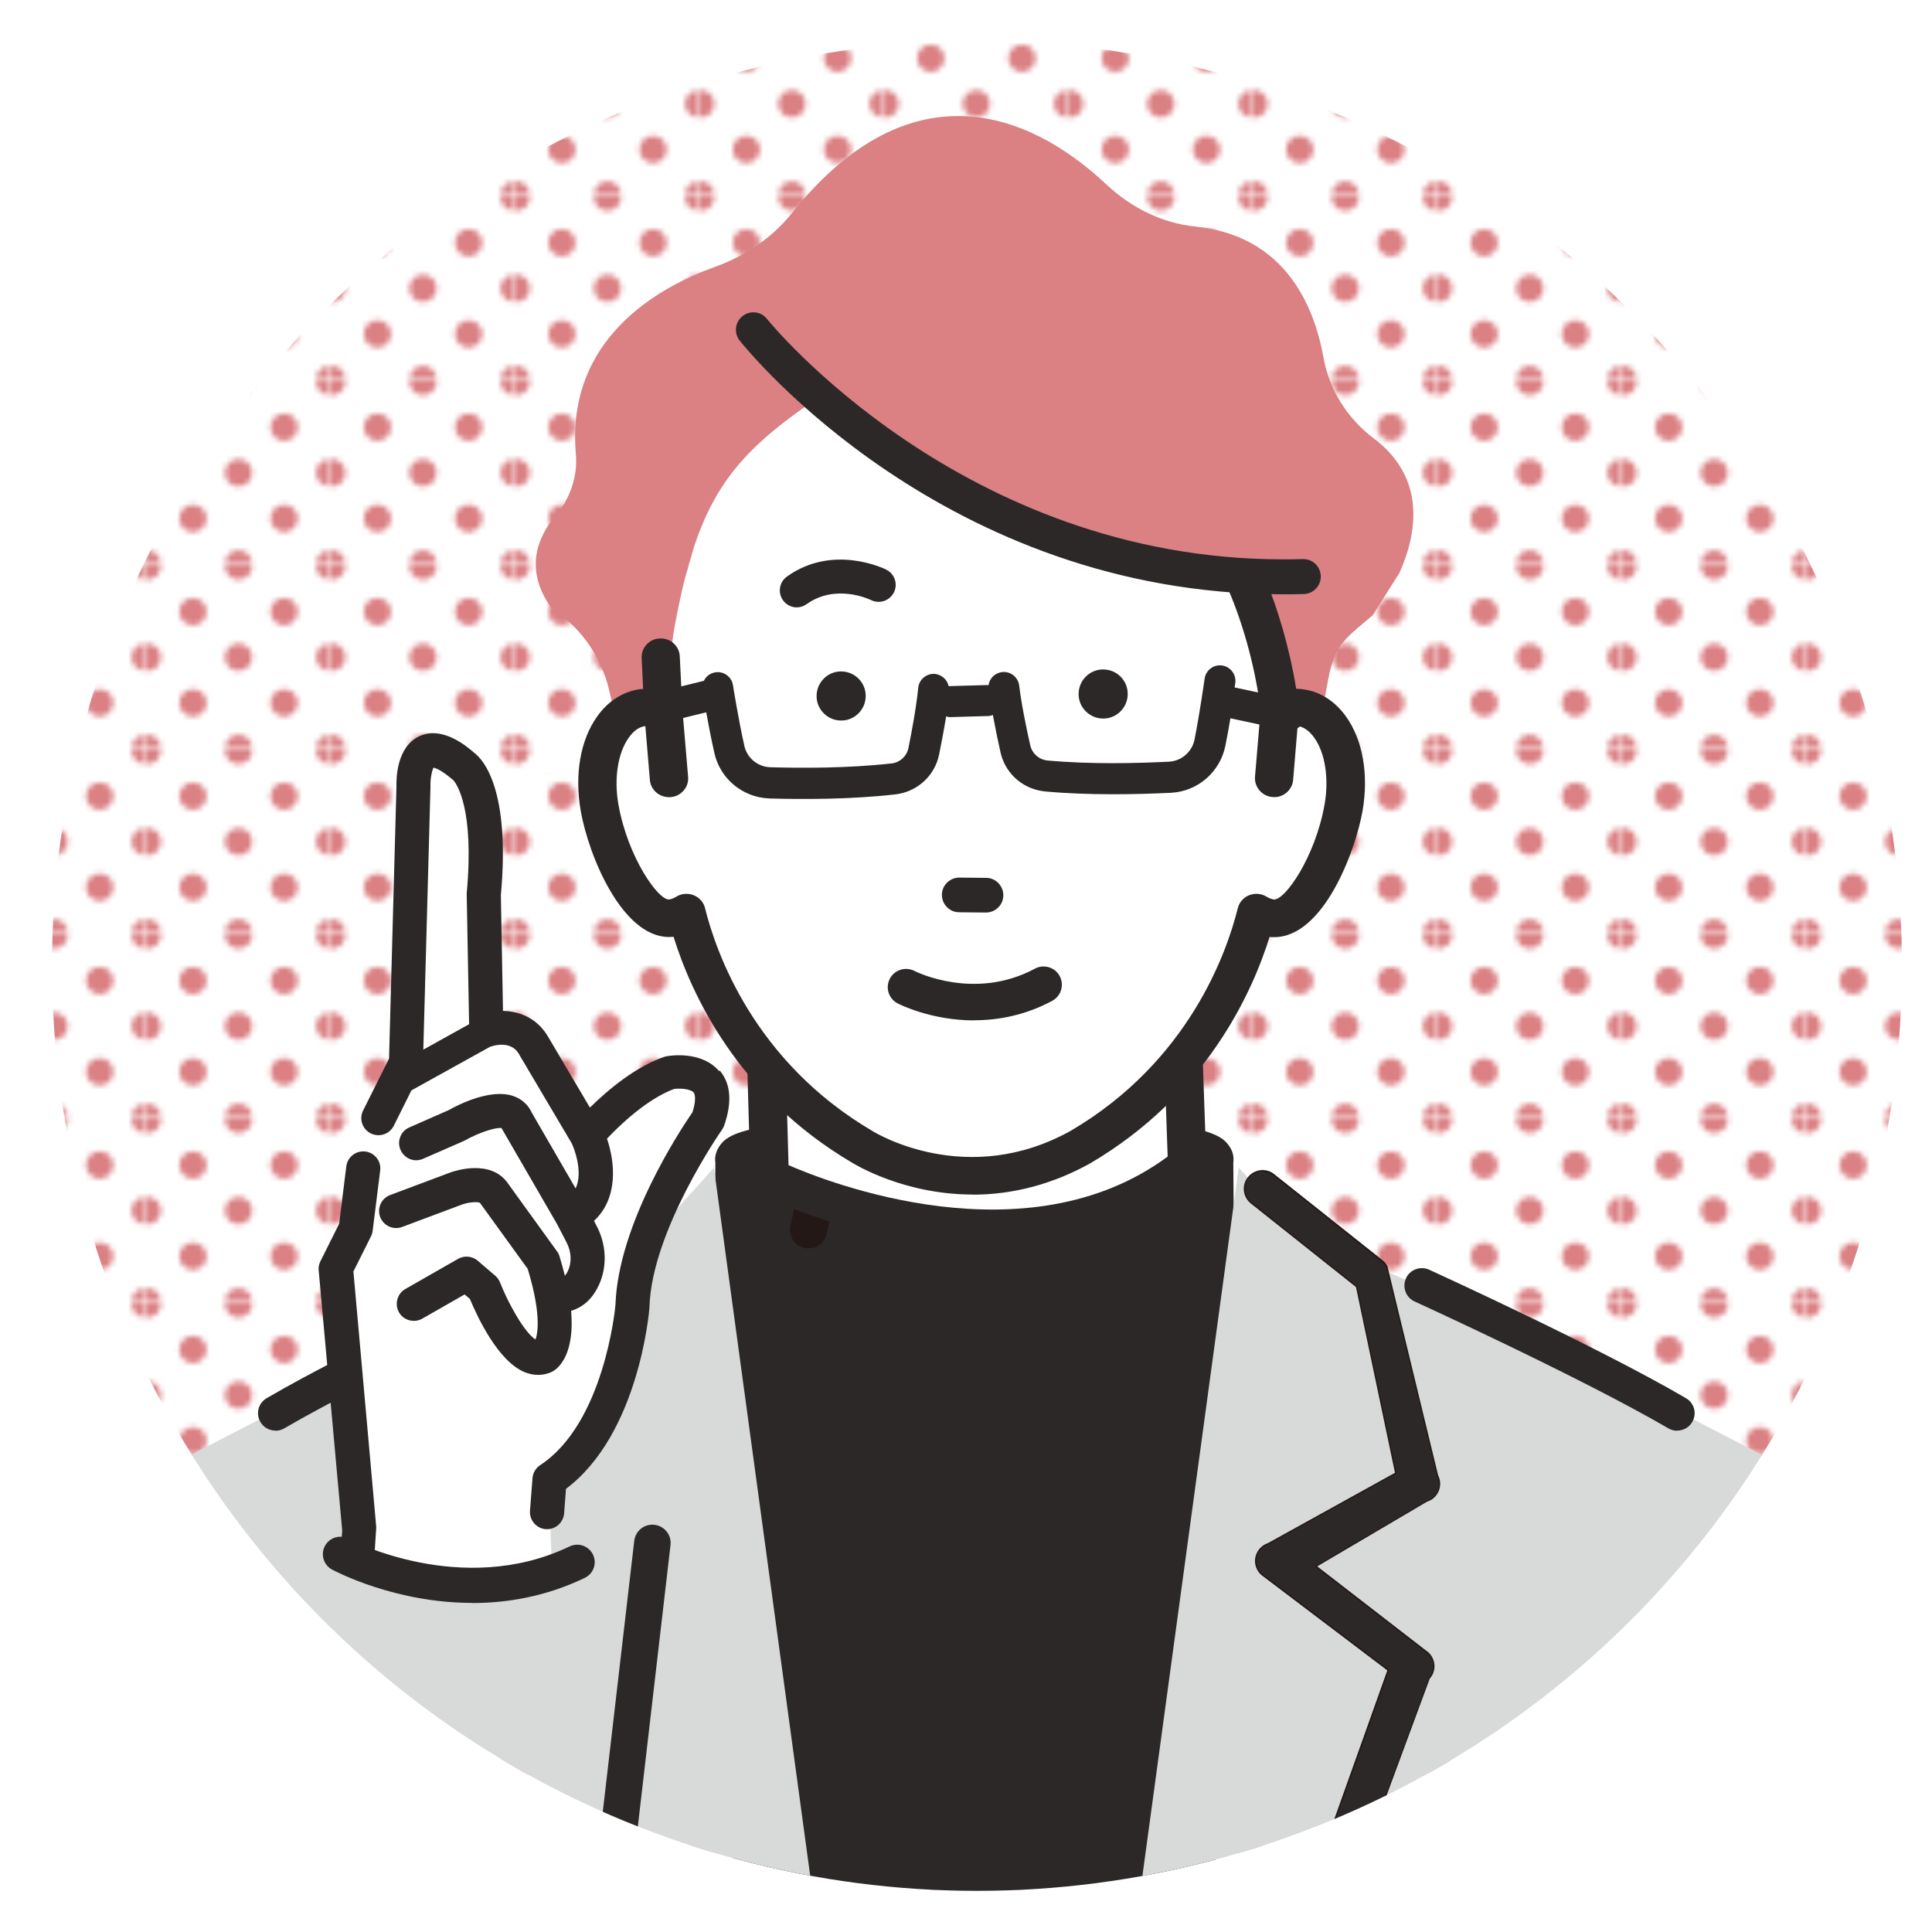
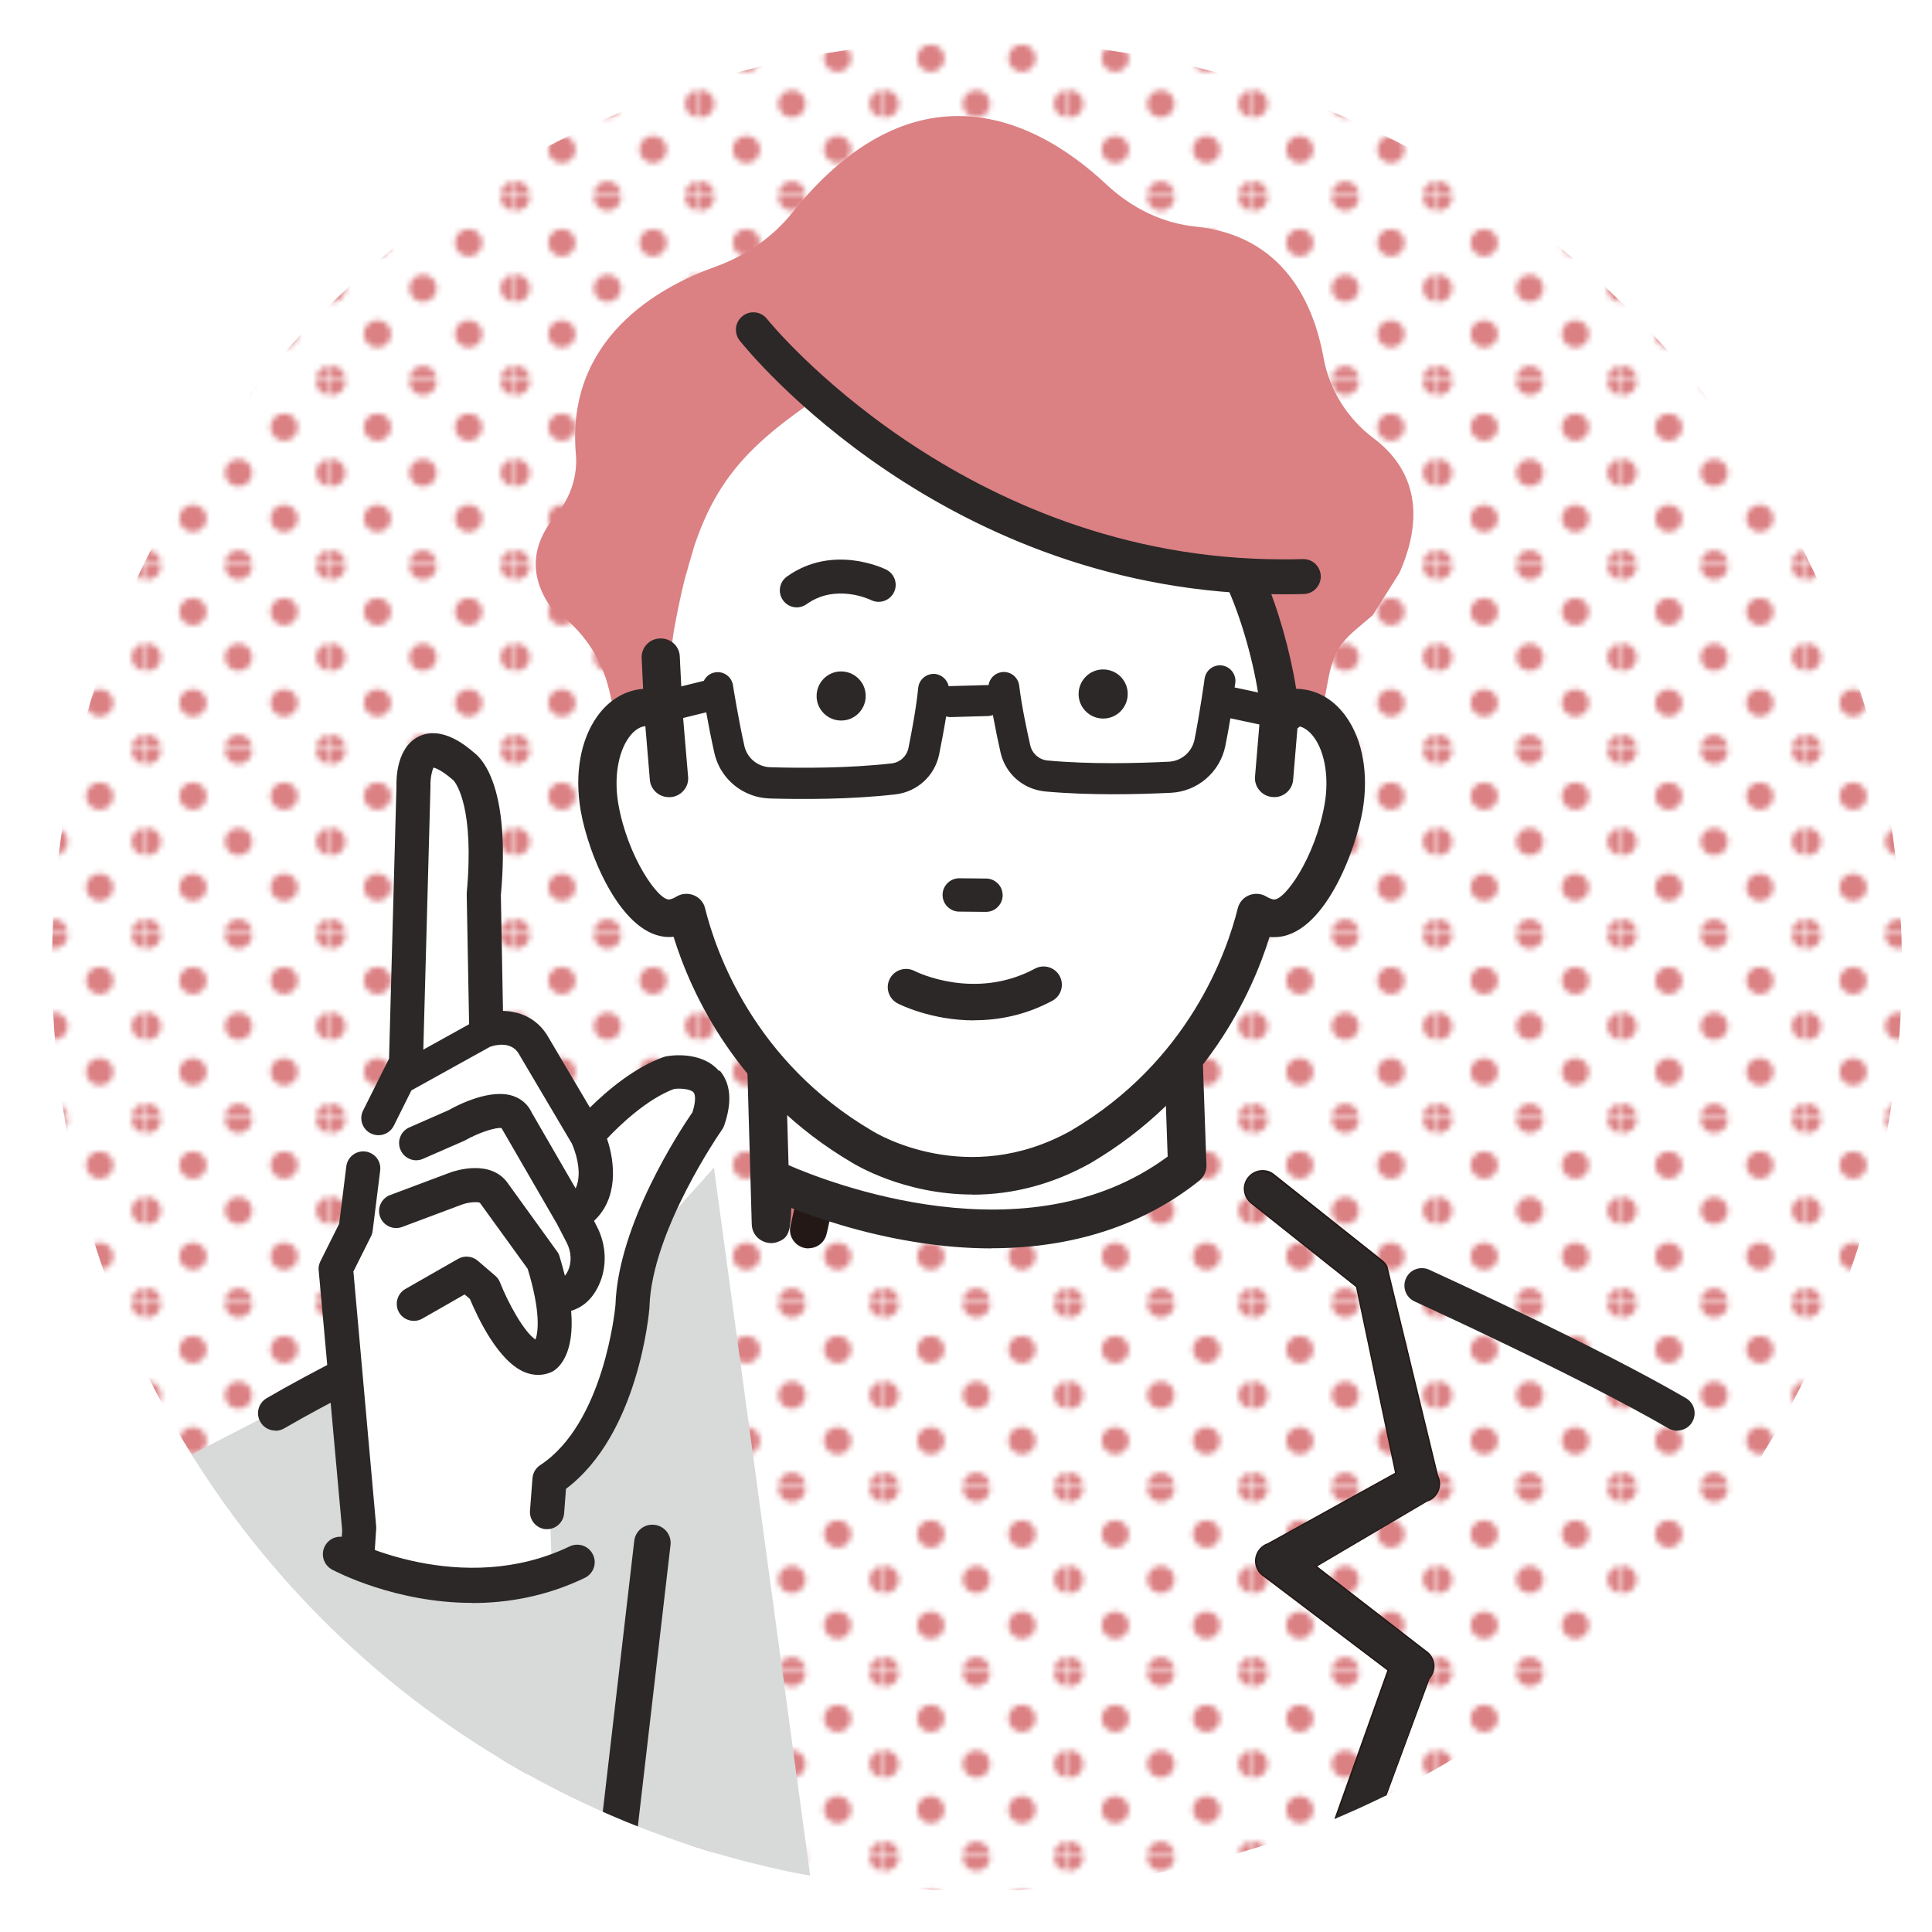
<svg xmlns="http://www.w3.org/2000/svg" id="_レイヤー_43" data-name="レイヤー 43" viewBox="0 0 146 146">
  <defs>
    <style>
      .cls-1 {
        fill: #2b2827;
      }

      .cls-1, .cls-2, .cls-3, .cls-4, .cls-5, .cls-6, .cls-7 {
        stroke-width: 0px;
      }

      .cls-2 {
        fill: url(#_新規パターンスウォッチ_16);
      }

      .cls-3 {
        fill: none;
      }

      .cls-4 {
        fill: #231815;
      }

      .cls-8 {
        clip-path: url(#clippath);
      }

      .cls-5 {
        fill: #d8d9d9;
      }

      .cls-6 {
        fill: #db8083;
      }

      .cls-7 {
        fill: #fff;
      }
    </style>
    <clipPath id="clippath">
      <circle class="cls-3" cx="73.83" cy="72.99" r="69.9" />
    </clipPath>
    <pattern id="_新規パターンスウォッチ_16" data-name="新規パターンスウォッチ 16" x="0" y="0" width="33.62" height="33.62" patternTransform="translate(-11168.73 -6174.48) scale(.41)" patternUnits="userSpaceOnUse" viewBox="0 0 33.62 33.62">
      <g>
        <rect class="cls-3" width="33.62" height="33.62" />
        <path class="cls-6" d="M33.62,36.14c1.39,0,2.52-1.13,2.52-2.52s-1.13-2.52-2.52-2.52-2.52,1.13-2.52,2.52,1.13,2.52,2.52,2.52Z" />
        <path class="cls-6" d="M16.81,36.14c1.39,0,2.52-1.13,2.52-2.52s-1.13-2.52-2.52-2.52-2.52,1.13-2.52,2.52,1.13,2.52,2.52,2.52Z" />
        <path class="cls-6" d="M0,36.14c1.39,0,2.52-1.13,2.52-2.52s-1.13-2.52-2.52-2.52-2.52,1.13-2.52,2.52,1.13,2.52,2.52,2.52Z" />
        <path class="cls-6" d="M33.62,19.33c1.39,0,2.52-1.13,2.52-2.52s-1.13-2.52-2.52-2.52-2.52,1.13-2.52,2.52,1.13,2.52,2.52,2.52Z" />
        <path class="cls-6" d="M16.81,19.33c1.39,0,2.52-1.13,2.52-2.52s-1.13-2.52-2.52-2.52-2.52,1.13-2.52,2.52,1.13,2.52,2.52,2.52Z" />
        <path class="cls-6" d="M0,19.33c1.39,0,2.52-1.13,2.52-2.52s-1.13-2.52-2.52-2.52-2.52,1.13-2.52,2.52,1.13,2.52,2.52,2.52Z" />
        <path class="cls-6" d="M33.62,2.52c1.39,0,2.52-1.13,2.52-2.52s-1.13-2.52-2.52-2.52-2.52,1.13-2.52,2.52,1.13,2.52,2.52,2.52Z" />
        <path class="cls-6" d="M16.81,2.52c1.39,0,2.52-1.13,2.52-2.52s-1.13-2.52-2.52-2.52-2.52,1.13-2.52,2.52,1.13,2.52,2.52,2.52Z" />
        <path class="cls-6" d="M0,2.52c1.39,0,2.52-1.13,2.52-2.52S1.39-2.52,0-2.52-2.52-1.39-2.52,0-1.39,2.52,0,2.52Z" />
        <path class="cls-6" d="M-16.81,2.52c1.39,0,2.52-1.13,2.52-2.52s-1.13-2.52-2.52-2.52-2.52,1.13-2.52,2.52,1.13,2.52,2.52,2.52Z" />
        <path class="cls-6" d="M-16.81,0" />
        <path class="cls-6" d="M8.41,27.74c1.39,0,2.52-1.13,2.52-2.52s-1.13-2.52-2.52-2.52-2.52,1.13-2.52,2.52,1.13,2.52,2.52,2.52Z" />
        <path class="cls-6" d="M25.22,27.74c1.39,0,2.52-1.13,2.52-2.52s-1.13-2.52-2.52-2.52-2.52,1.13-2.52,2.52,1.13,2.52,2.52,2.52Z" />
        <path class="cls-6" d="M8.41,10.93c1.39,0,2.52-1.13,2.52-2.52s-1.13-2.52-2.52-2.52-2.52,1.13-2.52,2.52,1.13,2.52,2.52,2.52Z" />
        <path class="cls-6" d="M25.22,10.93c1.39,0,2.52-1.13,2.52-2.52s-1.13-2.52-2.52-2.52-2.52,1.13-2.52,2.52,1.13,2.52,2.52,2.52Z" />
        <path class="cls-6" d="M-8.41,10.93c1.39,0,2.52-1.13,2.52-2.52s-1.13-2.52-2.52-2.52-2.52,1.13-2.52,2.52,1.13,2.52,2.52,2.52Z" />
        <path class="cls-6" d="M-8.41,8.41" />
      </g>
    </pattern>
  </defs>
  <g class="cls-8">
    <circle class="cls-2" cx="73.83" cy="72.99" r="69.9" />
-     <path class="cls-1" d="M93.27,96.7l-.07-8.83c.05-.37,0-.81-.29-1.23-.52-.77-1.79-2.65-19.28-1.52-17.48-1.12-18.76.75-19.28,1.52-.28.43-.35.86-.29,1.23l-.07,8.83s0,.04,0,.06l2.21,68.17-.47,33.51c0,.38.15.76.43,1.02.26.26.62.4.98.4.02,0,.04,0,.06,0l16.44-.67,16.44.67s.04,0,.06,0c.37,0,.72-.14.98-.4.28-.27.43-.64.43-1.02l-.47-33.51,2.21-68.17s0-.04,0-.06Z" />
    <path class="cls-4" d="M61.1,94.34c-.11,0-.23-.01-.34-.04-.75-.19-1.21-.95-1.02-1.7.49-1.96,1.54-7.7.58-10.73-.23-.74.17-1.52.91-1.76.74-.23,1.52.17,1.76.91,1.4,4.41-.45,11.94-.53,12.25-.16.64-.73,1.06-1.36,1.06Z" />
-     <polygon class="cls-7" points="98.4 116.28 98.82 119.3 95.51 117.21 98.4 116.28" />
    <g>
      <path class="cls-7" d="M89.72,88.11l-.66-18.83h-31.46l.66,23.21c.07.09.13-3.43.2-3.35,0,0,18.61,9.09,31.26-1.03Z" />
      <path class="cls-1" d="M74.93,94.34c-1.87,0-3.82-.16-5.82-.49-3.98-.64-7.32-1.78-9.31-2.56-.07,1.72-.16,2.28-1.09,2.58-.58.19-1.23-.02-1.6-.5-.19-.24-.29-.54-.3-.85l-.66-23.21c-.01-.39.14-.77.41-1.06.27-.28.65-.44,1.04-.44h31.46c.78,0,1.43.62,1.45,1.4l.66,18.83c.02.46-.19.9-.55,1.19-4.22,3.37-9.57,5.1-15.7,5.1ZM59.59,88.05c2.91,1.27,18,7.23,28.65-.65l-.58-16.68h-28.56l.49,17.32Z" />
    </g>
    <path class="cls-7" d="M78.33,39.93c7.43,3.1,10.22,3.72,15.51,3.34,0,0,1.38.31.33.74.32.74,1.11,3.45,1.73,5.88.41,1.62.75,3.11.83,3.83.54-.22,1.1-.3,1.66-.21,2.4.39,3.82,3.76,3.17,7.52-.65,3.76-3.13,8.75-5.53,8.36-.38-.06-.73-.21-1.05-.41-.84,3.4-3.85,12.17-13.31,17.72-8.71,4.85-16.45,0-16.45,0-9.46-5.55-12.47-14.32-13.31-17.72-.33.2-.68.34-1.06.41-2.4.39-4.88-4.6-5.53-8.36-.65-3.76.77-7.13,3.17-7.52.56-.09,1.12,0,1.66.21l.77-5.9c1.69-9.5,3.9-12.83,10.09-17.17,0,0,14.38,11.92,17.34,9.29Z" />
    <path class="cls-6" d="M103.81,33.13c-2.01-1.52-3.35-3.68-3.79-6.09-.75-4.15-3.04-9.24-9.69-9.92-2.45-.25-4.78-1.36-6.74-3.2-2.71-2.54-7-5.49-12.05-5.12-4.11.3-8.05,2.75-11.68,7.29-1.46,1.82-3.47,3.23-5.81,4.07-4.27,1.53-11.31,5.42-10.53,14.19.14,1.62-.42,3.31-1.54,4.63-1.31,1.54-2.43,4.01-.31,6.97l.35.26c2.01,1.41,3.43,3.5,4,5.89l.59,2.47c.51-.58,1.14-.97,1.86-1.08.56-.09,1.12,0,1.66.21l.77-5.9c1.69-9.5,3.9-12.83,10.09-17.17,0,0,14.38,11.92,17.34,9.29,7.43,3.1,10.22,3.72,15.51,3.34,0,0,1.38.31.33.74.32.74,1.11,3.45,1.73,5.88.41,1.62.75,3.11.83,3.83.54-.22,1.1-.3,1.66-.21.54.09,1.02.33,1.45.69l.54-2.89c.5-2.64,1.31-3.06,3.35-4.8l2.02-3.2.03-.06c1.3-2.95,2.02-7.09-1.96-10.11Z" />
    <g>
      <g>
-         <path class="cls-1" d="M98.56,52.4c-.29-.05-.58-.06-.87-.04-.44-2.93-1.36-6.2-2.48-8.79-.24-.56-.91-.83-1.49-.59-.58.24-.85.89-.61,1.45,1.19,2.75,2.13,6.3,2.46,9.29l-.42,5c-.05.61.42,1.14,1.04,1.19.03,0,.06,0,.09,0,.59,0,1.09-.44,1.14-1.02l.37-4.33c.14-.01.27-.01.4,0,1.52.25,2.81,2.88,2.23,6.24-.68,3.93-3.03,7.64-4.21,7.45-.21-.04-.42-.12-.64-.25-.31-.19-.7-.22-1.04-.09-.34.13-.59.42-.68.77-.83,3.35-3.73,11.72-12.77,17.02-7.97,4.44-14.97.21-15.29.01-9.06-5.32-11.96-13.68-12.79-17.03-.09-.35-.34-.63-.68-.77-.34-.13-.73-.1-1.04.09-.22.13-.43.21-.64.25-1.19.2-3.53-3.53-4.22-7.45-.58-3.37.71-5.99,2.23-6.24.13-.02.26-.02.4-.01l.37,4.33c.05.58.55,1.02,1.13,1.02.03,0,.06,0,.09,0,.63-.05,1.09-.58,1.04-1.19l-.43-5.09-.2-4.03c-.03-.61-.56-1.08-1.19-1.05-.63.03-1.11.55-1.08,1.16l.13,2.64c-.21,0-.43.02-.64.05-3.07.5-4.87,4.37-4.1,8.79.61,3.52,3.24,9.85,6.85,9.27.03,0,.06-.01.09-.02,1.24,4.15,4.66,12,13.47,17.17.22.14,3.83,2.35,8.91,2.35,2.61,0,5.61-.58,8.75-2.33,8.83-5.18,12.25-13.04,13.49-17.19.03,0,.06.01.09.02.16.03.31.04.47.04,3.35,0,5.79-5.94,6.38-9.31.77-4.43-1.03-8.29-4.1-8.79Z" />
+         <path class="cls-1" d="M98.56,52.4c-.29-.05-.58-.06-.87-.04-.44-2.93-1.36-6.2-2.48-8.79-.24-.56-.91-.83-1.49-.59-.58.24-.85.89-.61,1.45,1.19,2.75,2.13,6.3,2.46,9.29l-.42,5c-.05.61.42,1.14,1.04,1.19.03,0,.06,0,.09,0,.59,0,1.09-.44,1.14-1.02l.37-4.33c.14-.01.27-.01.4,0,1.52.25,2.81,2.88,2.23,6.24-.68,3.93-3.03,7.64-4.21,7.45-.21-.04-.42-.12-.64-.25-.31-.19-.7-.22-1.04-.09-.34.13-.59.42-.68.77-.83,3.35-3.73,11.72-12.77,17.02-7.97,4.44-14.97.21-15.29.01-9.06-5.32-11.96-13.68-12.79-17.03-.09-.35-.34-.63-.68-.77-.34-.13-.73-.1-1.04.09-.22.13-.43.21-.64.25-1.19.2-3.53-3.53-4.22-7.45-.58-3.37.71-5.99,2.23-6.24.13-.02.26-.02.4-.01l.37,4.33c.05.58.55,1.02,1.13,1.02.03,0,.06,0,.09,0,.63-.05,1.09-.58,1.04-1.19l-.43-5.09-.2-4.03c-.03-.61-.56-1.08-1.19-1.05-.63.03-1.11.55-1.08,1.16l.13,2.64c-.21,0-.43.02-.64.05-3.07.5-4.87,4.37-4.1,8.79.61,3.52,3.24,9.85,6.85,9.27.03,0,.06-.01.09-.02,1.24,4.15,4.66,12,13.47,17.17.22.14,3.83,2.35,8.91,2.35,2.61,0,5.61-.58,8.75-2.33,8.83-5.18,12.25-13.04,13.49-17.19.03,0,.06.01.09.02.16.03.31.04.47.04,3.35,0,5.79-5.94,6.38-9.31.77-4.43-1.03-8.29-4.1-8.79" />
        <path class="cls-1" d="M73.49,90.07c-5.14,0-8.81-2.26-8.96-2.36-8.75-5.14-12.2-12.91-13.48-17.14,0,0,0,0,0,0-3.67.6-6.34-5.79-6.96-9.35-.46-2.64,0-5.24,1.22-6.96.77-1.08,1.8-1.76,2.97-1.95.18-.03.37-.05.55-.05l-.12-2.54c-.02-.32.09-.62.31-.86.22-.25.53-.39.87-.41.69-.03,1.27.49,1.3,1.15l.2,4.04.43,5.09c.03.32-.07.62-.28.87-.22.25-.52.41-.86.44-.68.06-1.28-.45-1.34-1.1l-.36-4.25c-.11,0-.2,0-.29.01-.48.08-.94.41-1.33.95-.86,1.22-1.17,3.15-.82,5.17.66,3.78,2.97,7.56,4.1,7.37.2-.03.39-.11.6-.24.34-.21.76-.24,1.13-.1.37.15.65.46.74.84.82,3.34,3.72,11.67,12.74,16.97.3.18,7.28,4.4,15.19-.01,9-5.28,11.89-13.62,12.72-16.96.09-.38.37-.69.74-.84.37-.15.79-.11,1.13.1.21.13.4.2.6.24,1.12.18,3.44-3.6,4.1-7.37.35-2.02.04-3.96-.82-5.17-.39-.54-.85-.87-1.33-.95-.09-.01-.18-.02-.29-.01l-.36,4.25c-.05.65-.65,1.16-1.34,1.1-.34-.03-.64-.18-.86-.44-.21-.24-.31-.55-.28-.87l.42-5c-.33-2.97-1.27-6.52-2.45-9.25-.13-.29-.13-.62-.01-.91.12-.3.36-.54.67-.67.63-.26,1.36.03,1.62.64,1.1,2.54,2.03,5.79,2.48,8.72.27,0,.54,0,.8.05h0c1.17.19,2.2.87,2.97,1.95,1.24,1.74,1.68,4.28,1.22,6.96-.51,2.94-2.85,9.39-6.48,9.39h0c-.16,0-.32-.01-.48-.04,0,0,0,0,0,0-1.28,4.23-4.74,12.01-13.51,17.16-2.79,1.55-5.75,2.34-8.8,2.34h0ZM51.11,70.35s.08.03.1.07c1.25,4.19,4.67,11.97,13.42,17.11.15.1,3.77,2.33,8.86,2.33h0c3.01,0,5.94-.78,8.7-2.32,8.77-5.15,12.19-12.94,13.45-17.13.01-.05.06-.08.12-.07.03,0,.06.01.09.02.15.02.3.03.45.04,1.83,0,3.26-1.82,4.14-3.34,1.18-2.03,1.88-4.37,2.14-5.88.45-2.59,0-5.14-1.18-6.81-.74-1.04-1.72-1.69-2.84-1.87h0c-.28-.05-.56-.06-.85-.04-.06,0-.1-.03-.1-.09-.44-2.94-1.37-6.21-2.47-8.76-.22-.51-.83-.75-1.36-.54-.26.11-.46.3-.56.56-.1.25-.1.52,0,.76,1.19,2.75,2.14,6.32,2.47,9.32l-.42,5.02c-.02.26.06.52.23.72.18.21.44.34.72.36.58.05,1.08-.38,1.12-.92l.37-4.33s.04-.09.09-.09c.16-.01.3,0,.42.01.54.09,1.04.45,1.46,1.04.89,1.26,1.21,3.25.85,5.32-.7,4.04-3.07,7.74-4.33,7.53-.23-.04-.45-.12-.68-.26-.28-.17-.64-.2-.95-.08-.31.12-.54.38-.62.7-.83,3.36-3.75,11.76-12.82,17.08-8.02,4.47-15.1.2-15.4.01-9.09-5.34-12-13.73-12.84-17.09-.08-.32-.31-.58-.62-.7-.31-.12-.67-.09-.95.08-.23.14-.45.23-.67.26-.03,0-.07,0-.1,0-1.28,0-3.54-3.6-4.23-7.54-.36-2.08-.04-4.07.85-5.33.42-.59.92-.95,1.46-1.03.13-.02.27-.02.42-.01.05,0,.09.04.09.09l.37,4.33c.05.55.55.97,1.12.92.28-.02.54-.15.72-.36.17-.2.25-.46.23-.72l-.43-5.09-.2-4.04c-.03-.56-.51-.98-1.09-.96-.28.01-.54.13-.73.34-.18.2-.27.45-.26.71l.13,2.64s0,.05-.03.07c-.02.02-.05.03-.07.03-.21,0-.42.02-.63.05-1.12.18-2.1.83-2.84,1.87-1.19,1.67-1.63,4.22-1.18,6.81.61,3.49,3.2,9.76,6.73,9.18l.09-.02s.01,0,.02,0Z" />
      </g>
      <g>
        <path class="cls-1" d="M73.49,90.17c-5.18,0-8.87-2.28-9.02-2.38-8.72-5.12-12.19-12.84-13.5-17.11-3.7.51-6.37-5.88-6.99-9.45-.47-2.71-.02-5.27,1.23-7.04.79-1.11,1.84-1.8,3.04-2,.15-.02.3-.04.46-.05l-.12-2.43c-.02-.34.1-.68.34-.93.24-.27.58-.42.94-.44.74-.05,1.37.53,1.41,1.25l.2,4.04.43,5.08c.03.34-.08.68-.3.95-.23.27-.56.44-.93.47-.04,0-.07,0-.11,0-.69,0-1.28-.53-1.34-1.2l-.35-4.15c-.06,0-.12,0-.18.01-.45.07-.89.39-1.26.91-.84,1.17-1.14,3.13-.8,5.1.68,3.91,3.02,7.44,3.98,7.28.18-.03.37-.1.56-.22.37-.22.82-.26,1.22-.11.4.16.7.5.8.91.82,3.32,3.7,11.63,12.7,16.9.3.18,7.23,4.36,15.09-.02,8.97-5.26,11.85-13.56,12.67-16.89.1-.41.4-.75.8-.91.4-.16.86-.12,1.22.11.19.12.38.19.56.22.98.16,3.3-3.39,3.98-7.28.34-1.97.03-3.92-.8-5.09-.37-.52-.81-.84-1.26-.91-.05,0-.11-.01-.17-.01l-.35,4.15c-.06.71-.71,1.27-1.45,1.2-.36-.03-.69-.2-.93-.47-.23-.27-.33-.6-.3-.95l.42-5c-.33-2.94-1.27-6.47-2.45-9.2-.14-.32-.14-.67-.01-1,.13-.33.39-.59.73-.73.68-.28,1.47.03,1.76.7,1.1,2.52,2.01,5.74,2.47,8.66.24,0,.49.01.73.05h0c1.2.2,2.25.89,3.04,2,1.25,1.76,1.7,4.33,1.23,7.04-.52,2.97-2.89,9.48-6.58,9.48-.14,0-.28,0-.41-.03-1.31,4.27-4.79,12-13.53,17.13-2.81,1.56-5.78,2.36-8.85,2.36ZM51.11,70.24c.09,0,.17.06.2.15,1.25,4.17,4.65,11.93,13.37,17.05.16.1,3.75,2.32,8.81,2.32,3,0,5.91-.77,8.65-2.3,8.74-5.13,12.14-12.89,13.4-17.07.03-.1.13-.17.24-.14l.09.02c.14.02.3.03.43.04,3.24,0,5.62-5.95,6.18-9.13.44-2.56,0-5.08-1.16-6.73-.72-1.02-1.68-1.65-2.77-1.83-.27-.04-.55-.06-.82-.04-.11.01-.2-.07-.22-.17-.44-2.93-1.36-6.19-2.47-8.74-.2-.46-.75-.68-1.23-.48-.23.1-.41.27-.5.5-.09.22-.09.46,0,.68,1.2,2.76,2.15,6.34,2.48,9.35l-.42,5.04c-.02.23.05.46.21.64.16.19.39.31.65.33.03,0,.05,0,.08,0,.48,0,.89-.36.93-.83l.37-4.33c0-.1.09-.18.19-.19.17-.01.31-.01.45.01.56.09,1.09.47,1.53,1.08.91,1.28,1.24,3.3.87,5.4-.66,3.78-3.02,7.86-4.45,7.62-.24-.04-.47-.13-.71-.28-.26-.16-.57-.18-.85-.07-.28.11-.49.34-.55.62-.84,3.38-3.76,11.8-12.87,17.15-8.07,4.5-15.21.2-15.51.01-9.12-5.35-12.05-13.78-12.88-17.16-.07-.28-.28-.52-.56-.62-.28-.11-.6-.08-.86.07-.24.15-.47.24-.71.28-1.43.23-3.79-3.82-4.45-7.62-.37-2.1-.04-4.12.87-5.41.44-.61.96-.98,1.53-1.08.14-.02.28-.03.45-.01.1,0,.18.09.19.19l.37,4.33c.04.49.5.87,1.01.83.26-.02.49-.14.65-.33.15-.18.23-.41.21-.64l-.43-5.09-.2-4.04c-.02-.5-.46-.88-.98-.86-.26.01-.49.12-.66.31-.16.18-.24.4-.23.64l.13,2.64c0,.06-.02.11-.06.15-.04.04-.09.06-.15.06-.2,0-.41.02-.61.05-1.09.18-2.04.81-2.77,1.83-1.17,1.65-1.61,4.17-1.16,6.73.6,3.45,3.15,9.66,6.61,9.1h.08s.03-.02.04-.02Z" />
        <path class="cls-1" d="M73.49,90.27c-5.2,0-8.92-2.3-9.07-2.39-8.73-5.12-12.21-12.87-13.52-17.09-.11.01-.23.02-.34.02-3.54,0-6.08-6.12-6.68-9.56-.47-2.74-.02-5.33,1.25-7.11.8-1.13,1.88-1.83,3.1-2.04.12-.02.25-.03.37-.04l-.11-2.33c-.02-.37.11-.73.36-1.01.26-.29.62-.46,1.01-.47.38-.02.75.1,1.04.36.29.26.45.6.47.98l.2,4.04.43,5.08c.03.37-.08.73-.33,1.02-.25.3-.61.48-1,.51-.04,0-.08,0-.12,0-.75,0-1.38-.57-1.44-1.3l-.34-4.06s-.05,0-.07,0c-.42.07-.84.37-1.19.87-.82,1.15-1.12,3.08-.78,5.02.7,4.01,3.05,7.33,3.86,7.2.17-.03.34-.1.52-.21.39-.24.88-.28,1.31-.11.43.17.76.54.86.98.82,3.31,3.69,11.58,12.65,16.84.29.18,7.17,4.34,14.99-.02,8.93-5.24,11.8-13.51,12.62-16.82.11-.44.43-.81.86-.98.43-.17.92-.13,1.31.11.18.11.36.18.53.21.82.14,3.16-3.18,3.86-7.2.34-1.94.04-3.87-.78-5.02-.36-.5-.77-.8-1.19-.87-.02,0-.04,0-.07,0l-.34,4.06c-.03.37-.21.71-.5.96-.3.25-.67.37-1.06.33-.39-.03-.74-.21-.99-.51-.24-.29-.36-.65-.33-1.02l.42-5c-.33-2.93-1.26-6.44-2.44-9.15-.15-.34-.15-.73-.01-1.07.14-.36.42-.63.79-.78.73-.3,1.58.04,1.89.75,1.08,2.49,2,5.7,2.46,8.6.19,0,.42.02.66.06,1.23.2,2.3.91,3.11,2.04,1.27,1.78,1.72,4.38,1.25,7.11-.52,2.99-2.93,9.56-6.68,9.56h-.06c-.1,0-.19,0-.29-.02-1.31,4.22-4.8,11.97-13.55,17.11-2.82,1.57-5.82,2.37-8.9,2.37ZM50.97,70.58s.08.03.1.07c1.28,4.17,4.73,11.93,13.46,17.05.16.1,3.83,2.36,8.97,2.36,3.05,0,6.01-.79,8.8-2.34,8.75-5.14,12.21-12.9,13.49-17.07.01-.05.06-.08.11-.07.12.02.23.02.35.02h.05c3.62,0,5.97-6.45,6.48-9.39.47-2.68.02-5.22-1.22-6.96-.77-1.09-1.8-1.76-2.97-1.96-.26-.04-.5-.06-.71-.05-.05,0-.09-.03-.1-.08-.45-2.9-1.37-6.13-2.46-8.63-.27-.62-1-.91-1.63-.65-.31.13-.55.37-.68.67-.12.3-.12.62.01.92,1.18,2.73,2.12,6.26,2.45,9.22l-.42,5.02c-.03.32.07.63.28.87.22.25.52.41.86.44.33.03.66-.07.91-.29.25-.21.4-.5.43-.82l.35-4.15c0-.05.05-.1.1-.09.07,0,.13,0,.19.02.48.08.94.41,1.32.95.85,1.2,1.16,3.18.82,5.17-.66,3.78-2.96,7.56-4.09,7.37-.2-.03-.39-.11-.6-.24-.34-.21-.76-.24-1.13-.1-.37.15-.65.46-.74.84-.83,3.34-3.72,11.67-12.72,16.95-7.92,4.41-14.9.2-15.19.01-9.02-5.29-11.91-13.63-12.74-16.96-.09-.38-.37-.69-.74-.84-.37-.15-.79-.11-1.13.1-.2.12-.4.2-.6.24-1.02.16-3.39-3.34-4.09-7.37-.35-1.99-.03-3.98.82-5.17.39-.54.84-.87,1.32-.95.06,0,.13-.01.19-.02h0c.05,0,.1.04.1.09l.35,4.15c.05.62.6,1.11,1.24,1.11.04,0,.07,0,.1,0,.34-.03.64-.18.86-.44.21-.24.31-.55.28-.87l-.43-5.08-.2-4.04c-.02-.32-.16-.62-.41-.84-.25-.22-.56-.33-.9-.31-.34.02-.65.16-.88.41-.22.24-.33.54-.31.86l.12,2.43c0,.06-.04.1-.09.11-.15,0-.3.02-.45.05-1.17.19-2.2.87-2.97,1.95-1.24,1.74-1.68,4.28-1.22,6.96.61,3.51,3.26,9.86,6.88,9.37,0,0,0,0,.01,0ZM73.49,89.86c-5.06,0-8.71-2.24-8.86-2.33-8.75-5.13-12.16-12.92-13.42-17.11-.02-.05-.07-.08-.13-.07h-.08c-3.53.58-6.12-5.68-6.73-9.17-.45-2.59,0-5.13,1.18-6.8.74-1.04,1.72-1.68,2.83-1.87.2-.03.41-.05.62-.05.03,0,.06-.01.08-.03.02-.02.03-.05.03-.08l-.13-2.64c-.01-.26.08-.51.26-.71.19-.21.44-.33.73-.34.58-.02,1.06.4,1.08.95l.2,4.04.43,5.09c.02.26-.06.51-.23.72-.18.21-.43.34-.72.36-.28.02-.54-.06-.76-.24-.21-.17-.33-.41-.36-.68l-.37-4.33c0-.05-.05-.09-.1-.1-.15-.01-.29,0-.43.01-.54.09-1.04.45-1.46,1.04-.9,1.26-1.21,3.25-.85,5.33.64,3.67,2.98,7.75,4.34,7.54.22-.04.44-.12.67-.26.28-.17.64-.2.94-.08.31.12.54.38.62.69.83,3.36,3.75,11.76,12.84,17.1.3.19,7.38,4.46,15.41-.01,9.07-5.32,11.98-13.72,12.82-17.08.08-.31.31-.57.61-.69.31-.12.66-.09.94.08.23.14.45.23.68.27.04,0,.07,0,.11,0,1.36,0,3.6-3.97,4.23-7.55.36-2.08.04-4.07-.85-5.33-.42-.59-.93-.95-1.46-1.04-.12-.02-.26-.02-.42-.01-.05,0-.09.05-.1.1l-.37,4.33c-.04.52-.5.92-1.03.92-.03,0-.06,0-.09,0-.28-.02-.53-.15-.71-.36-.17-.2-.25-.46-.23-.72l.42-5.04c-.33-2.99-1.28-6.56-2.47-9.31-.11-.24-.11-.51,0-.75.1-.25.3-.45.56-.56.53-.22,1.14.02,1.36.53,1.11,2.55,2.03,5.82,2.47,8.76,0,.05.06.1.11.09.29-.02.58,0,.85.04,1.12.18,2.1.83,2.84,1.87,1.19,1.67,1.63,4.21,1.18,6.8-.56,3.21-2.97,9.22-6.27,9.22-.15,0-.3-.01-.45-.04l-.09-.02c-.06-.01-.11.02-.12.07-1.26,4.19-4.67,11.98-13.44,17.12-2.76,1.54-5.68,2.32-8.7,2.32ZM51.11,70.14c.14,0,.26.09.3.22,1.25,4.16,4.63,11.89,13.33,16.99.15.1,3.75,2.3,8.76,2.3,2.98,0,5.87-.77,8.6-2.29,8.71-5.11,12.1-12.85,13.35-17.01.05-.15.2-.24.35-.21h.08c.13.04.28.04.42.05,3.18,0,5.52-5.9,6.07-9.05.44-2.54.01-5.02-1.15-6.65-.71-.99-1.64-1.61-2.7-1.79-.26-.04-.53-.06-.8-.04-.15.02-.3-.1-.32-.26-.44-2.92-1.36-6.18-2.46-8.71-.18-.41-.67-.6-1.1-.43-.21.08-.37.24-.45.45-.08.19-.08.41,0,.6,1.2,2.76,2.15,6.36,2.49,9.38l-.42,5.06c-.02.21.05.41.18.57.14.17.35.27.58.29.03,0,.05,0,.07,0,.43,0,.79-.32.83-.74l.37-4.33c.01-.15.13-.27.28-.28.18-.02.33,0,.47.01.59.1,1.14.48,1.59,1.12.93,1.3,1.26,3.35.89,5.48-.68,3.92-3.07,7.95-4.56,7.7-.25-.04-.5-.14-.75-.29-.23-.14-.52-.16-.76-.07-.25.1-.43.31-.49.56-.84,3.39-3.78,11.85-12.91,17.21-8.13,4.53-15.31.2-15.61,0-9.15-5.37-12.09-13.83-12.93-17.22-.06-.25-.25-.46-.49-.56-.25-.1-.54-.07-.77.07-.25.15-.49.25-.74.29-1.5.24-3.89-3.79-4.57-7.7-.37-2.13-.04-4.18.89-5.48.45-.63,1-1.02,1.59-1.12.15-.02.3-.03.47-.01.15.01.27.13.28.28l.37,4.33c.02.21.12.4.29.54.17.15.39.21.61.19.23-.02.44-.12.58-.29.14-.16.2-.36.18-.57l-.43-5.09-.2-4.05c-.02-.45-.4-.78-.87-.76-.23.01-.44.11-.59.27-.14.16-.22.36-.2.56l.13,2.64c0,.08-.03.17-.08.23-.06.06-.14.1-.22.1-.2,0-.4.02-.59.05-1.06.17-1.99.79-2.7,1.79-1.16,1.63-1.59,4.12-1.15,6.65.59,3.42,3.11,9.57,6.49,9.02h.08s.04-.02.06-.02Z" />
      </g>
    </g>
    <g>
      <g>
        <path class="cls-1" d="M72.48,68.74c-.61,0-1.1-.5-1.1-1.11,0-.61.5-1.1,1.11-1.1l2.02.02c.61,0,1.1.5,1.1,1.11,0,.61-.5,1.1-1.11,1.1l-2.02-.02Z" />
        <path class="cls-1" d="M74.51,68.8h0l-2.02-.02c-.31,0-.6-.12-.81-.35-.22-.22-.33-.51-.33-.82,0-.31.13-.6.35-.82.22-.21.51-.33.81-.33h0l2.02.02c.64,0,1.15.53,1.15,1.17,0,.63-.52,1.15-1.16,1.15ZM72.48,68.69l2.02.02h0c.58,0,1.05-.47,1.06-1.05,0-.58-.47-1.06-1.05-1.06l-2.02-.02h0c-.28,0-.54.11-.74.3-.2.2-.31.46-.32.74,0,.28.11.55.3.75.2.2.46.31.74.32Z" />
      </g>
      <g>
        <path class="cls-1" d="M74.5,68.91l-2.02-.02h0c-.34,0-.65-.14-.89-.38-.24-.24-.36-.56-.36-.89,0-.34.14-.65.38-.89.24-.24.56-.36.89-.36l2.02.02c.34,0,.65.14.89.38.24.24.36.56.36.89,0,.34-.14.65-.38.89-.12.12-.26.21-.41.27-.15.06-.32.09-.49.09ZM71.82,66.95c-.18.18-.28.42-.28.67,0,.25.1.49.27.68.18.18.42.28.67.28l2.02.02c.25,0,.49-.09.68-.27.18-.18.28-.42.28-.67,0-.25-.1-.49-.27-.68-.18-.18-.42-.28-.67-.28l-2.02-.02c-.13,0-.25.02-.37.07-.11.05-.22.11-.31.2ZM72.47,68.74h0s0,0,0,0Z" />
-         <path class="cls-1" d="M74.5,68.96h0l-2.02-.02c-.35,0-.68-.14-.92-.39-.25-.25-.38-.58-.38-.93,0-.35.14-.68.39-.92.25-.24.57-.38.92-.38h.01l2.02.02c.35,0,.68.14.92.39.25.25.38.58.38.93,0,.35-.14.68-.39.92-.12.12-.27.22-.42.28-.16.06-.32.1-.5.1ZM74.5,68.86h0c.16,0,.31-.03.46-.09.15-.06.28-.15.39-.26.23-.23.36-.53.36-.85,0-.32-.12-.63-.35-.86-.23-.23-.53-.36-.85-.36l-2.02-.02h0c-.32,0-.62.12-.85.35-.23.23-.36.53-.36.85,0,.32.12.63.35.86.23.23.53.36.85.36l2.02.02ZM72.48,68.79s-.04-.01-.05-.03c0,0,0-.01,0-.02,0-.02.01-.04.03-.04h0s.05,0,.07.02c0,0,0,.01,0,.02,0,.02-.01.04-.03.05,0,0-.01,0-.02,0ZM74.51,68.65h0l-2.02-.02c-.27,0-.52-.11-.71-.3-.19-.19-.29-.44-.29-.71,0-.27.11-.52.3-.71h0c.09-.09.2-.16.32-.21.12-.05.25-.08.39-.07l2.02.02c.27,0,.52.11.71.3.19.19.29.44.29.71,0,.27-.11.52-.3.71-.19.19-.44.29-.7.29ZM71.85,66.99c-.17.17-.27.39-.27.64,0,.24.09.47.26.64.17.17.39.27.64.27l2.02.02c.25,0,.47-.09.64-.26.17-.17.27-.39.27-.64,0-.24-.09-.47-.26-.64-.17-.17-.39-.27-.64-.27l-2.02-.02c-.12,0-.24.02-.35.07-.11.04-.21.11-.29.19h0Z" />
      </g>
    </g>
    <g>
      <path class="cls-1" d="M81.51,52.46c0,1.02.85,1.85,1.87,1.84,1.02,0,1.85-.85,1.84-1.87,0-1.02-.84-1.85-1.87-1.84-1.02,0-1.85.85-1.84,1.87Z" />
      <path class="cls-1" d="M61.71,52.61c0,1.02.85,1.85,1.87,1.84,1.02,0,1.85-.85,1.84-1.87,0-1.02-.85-1.85-1.87-1.84-1.02,0-1.85.85-1.84,1.87Z" />
    </g>
    <path class="cls-1" d="M97.64,52.88l-4.34-.93c.03-.19.04-.31.05-.33.09-.64-.36-1.24-1-1.33-.64-.09-1.23.36-1.32,1,0,.03-.36,2.58-.76,4.6-.19.93-.98,1.62-1.93,1.67-2.38.12-5.9.21-9.18-.09-.63-.06-1.15-.51-1.3-1.13-.28-1.24-.66-3.04-.84-4.53-.08-.64-.66-1.1-1.31-1.02-.53.07-.93.48-1.01.99-.05,0-.09-.01-.14-.01l-2.8.08s-.05,0-.07,0c-.11-.48-.51-.86-1.02-.92-.64-.06-1.22.41-1.28,1.05-.15,1.5-.49,3.31-.74,4.55-.13.62-.64,1.09-1.27,1.16-3.27.37-6.79.36-9.17.29-.95-.03-1.76-.7-1.96-1.62-.45-2.01-.86-4.56-.86-4.58-.1-.64-.71-1.08-1.34-.97-.39.06-.7.31-.86.64l-4.02.99c-.06.01-.11.03-.17.05-.53.22-.83.79-.69,1.37.15.63.79,1.02,1.42.86l3.64-.89c.16.9.38,2.03.61,3.05.32,1.45,1.33,2.6,2.64,3.13.48.2,1,.31,1.54.33,2.46.07,6.1.08,9.51-.31,1.64-.19,2.97-1.4,3.3-3.02.16-.8.36-1.83.53-2.87.12.03.23.06.36.05l2.8-.08c.13,0,.25-.03.37-.08.19,1.03.4,2.04.58,2.83.28,1.24,1.14,2.22,2.27,2.68.35.14.72.23,1.1.27,3.41.31,7.05.22,9.51.1,2.02-.1,3.71-1.57,4.11-3.55.14-.68.27-1.41.38-2.08l4.21.9c.63.14,1.26-.27,1.39-.9.14-.63-.27-1.26-.9-1.39Z" />
    <g>
      <path class="cls-1" d="M96.91,44.86c-25.46,0-40.33-18.35-40.97-19.15-.43-.55-.34-1.34.2-1.78.55-.44,1.34-.35,1.78.2.15.19,14.78,18.19,39.04,18.19.5,0,.99,0,1.49-.02.01,0,.03,0,.04,0,.68,0,1.24.54,1.26,1.23.02.7-.53,1.28-1.23,1.31-.54.02-1.08.02-1.62.02Z" />
      <path class="cls-1" d="M96.91,44.91c-25.49,0-40.39-18.39-41.01-19.17-.45-.57-.36-1.4.21-1.85.27-.22.62-.32.97-.28.35.04.66.21.88.49.14.18,14.72,18.17,39,18.17.49,0,.98,0,1.49-.02h.04c.72,0,1.29.56,1.32,1.28.02.73-.55,1.34-1.28,1.36-.54.02-1.08.02-1.62.02ZM56.93,23.7c-.27,0-.54.09-.75.27-.52.42-.61,1.18-.19,1.71.62.78,15.49,19.13,40.93,19.13.54,0,1.08,0,1.62-.02.67-.02,1.2-.58,1.18-1.25-.02-.66-.55-1.18-1.21-1.18h-.03c-.52.02-1.01.02-1.51.02-24.33,0-38.93-18.03-39.08-18.21-.2-.25-.49-.41-.81-.45-.05,0-.09,0-.14,0Z" />
    </g>
    <path class="cls-1" d="M60.21,45.9c-.4,0-.79-.19-1.04-.54-.41-.58-.28-1.38.3-1.79,3.48-2.49,7.35-.6,7.51-.52.63.32.89,1.09.57,1.72-.32.63-1.08.89-1.72.58-.12-.06-2.68-1.27-4.88.31-.23.16-.49.24-.75.24Z" />
    <g>
-       <path class="cls-5" d="M81.75,191.79l65.2,5.19c-.55-39.68-9.07-79.31-9.07-79.31-1.1-6.06-5.31-8.03-5.31-8.03l-17.72-9.15-16.89-7.39-4.35-4.87-11.85,87.14c-.55-1.93,0,0,0,0v16.41Z" />
      <g>
        <path class="cls-1" d="M108.64,111.52l-3.83-15.8c-.09-.18-.21-.33-.37-.45l-8.18-6.5c-.28-.23-.64-.33-1-.29-.36.04-.69.22-.91.51-.23.29-.33.64-.29,1,.04.36.22.69.51.91l7.95,6.32,2.97,14.1-9.65,5.33c-.5.16-.87.6-.94,1.13-.07.52.18,1.04.62,1.33l9.39,7.11-17.54,49.16c-.24.27-.36.62-.34.98.02.36.18.7.45.94.25.23.57.35.91.35.39,0,.76-.17,1.02-.45l18.61-50.36c.27-.3.39-.7.33-1.1-.05-.4-.28-.75-.62-.97l-8.28-6.41,8.39-4.92c.38-.12.69-.4.84-.77.15-.37.14-.79-.04-1.14Z" />
        <path class="cls-4" d="M88.39,177.7c-.35,0-.68-.13-.95-.36-.28-.25-.45-.6-.47-.98-.02-.38.11-.74.36-1.02l17.51-49.11-9.35-7.08c-.46-.29-.71-.83-.64-1.37.07-.54.45-1,.97-1.17l9.6-5.31-2.95-14.04-7.94-6.31c-.3-.24-.48-.57-.53-.95-.04-.38.06-.75.3-1.04.24-.3.57-.48.95-.53.38-.04.75.06,1.04.3l8.18,6.5c.16.13.29.28.38.47l3.83,15.8c.19.37.2.8.04,1.18-.16.38-.48.68-.88.8l-8.3,4.89,8.21,6.35c.35.22.58.59.64,1,.06.41-.07.83-.35,1.14l-18.61,50.35c-.27.31-.66.48-1.06.48ZM95.41,88.52c-.05,0-.1,0-.15,0-.35.04-.66.21-.88.49-.22.28-.32.62-.28.97.04.35.21.66.49.88l7.95,6.32s.01.01.02.02l2.97,14.1s0,.03,0,.04c0,.01-.02.02-.03.03l-9.65,5.33c-.49.15-.84.58-.9,1.08-.06.5.17,1,.6,1.28l9.4,7.12s.03.05.01.07l-17.54,49.16c-.24.26-.36.6-.34.95.02.35.17.67.43.91.24.22.55.34.88.34.37,0,.73-.16.98-.44l18.61-50.35c.26-.29.38-.68.33-1.06-.05-.38-.27-.72-.6-.93l-8.29-6.41s-.02-.03-.02-.05c0-.02.02-.03.03-.04l8.39-4.92c.37-.12.67-.39.81-.74.15-.36.13-.76-.04-1.1,0,0,0,0,0,0l-3.83-15.8c-.09-.17-.2-.31-.35-.43l-8.18-6.5c-.24-.19-.52-.29-.81-.29Z" />
      </g>
      <path class="cls-1" d="M126.74,108.12c-.23,0-.45-.06-.66-.18-6.55-3.82-19.05-9.53-19.18-9.59-.66-.3-.95-1.08-.65-1.75.3-.66,1.08-.95,1.75-.65.52.24,12.75,5.82,19.41,9.71.63.37.84,1.17.47,1.8-.24.42-.69.65-1.14.65Z" />
    </g>
    <g>
      <path class="cls-5" d="M65.8,191.79L.61,196.99c.55-39.68,9.07-79.31,9.07-79.31,1.1-6.06,5.31-8.03,5.31-8.03l17.72-9.15,16.89-7.39,4.35-4.87,11.85,87.14c.55-1.93,0,0,0,0v16.41Z" />
      <path class="cls-1" d="M20.82,108.12c.23,0,.45-.06.66-.18,6.55-3.82,19.05-9.53,19.18-9.59.66-.3.95-1.08.65-1.75-.3-.66-1.08-.95-1.75-.65-.52.24-12.75,5.82-19.41,9.71-.63.37-.84,1.17-.47,1.8.24.42.69.65,1.14.65Z" />
    </g>
    <path class="cls-7" d="M50.61,81.09c-3.23,1.14-6.27,4.75-6.27,4.75l-3.99-6.74c-1.14-2.09-3.61-1.23-3.61-1.23l-.19-10.26c.76-8.17-1.52-9.69-1.52-9.69-3.99-3.42-3.8,1.52-3.8,1.52l-.57,20.89-2.09,4.18-.52,1.73-.62,2.07-.57,4.56-1.52,3.04,1.53,20.99c3.36,5.05,14.87,2.82,14.87,2.82l-.26-7.85c5.51-3.61,6.27-13.11,6.27-13.11.19-6.27,5.7-14.05,5.7-14.05,1.52-4.37-2.85-3.61-2.85-3.61Z" />
    <g>
      <path class="cls-1" d="M26.69,96.12l1.34-2.68c.07-.13.11-.27.13-.42l.57-4.56c.09-.71-.41-1.35-1.12-1.44-.7-.09-1.35.41-1.44,1.12l-.54,4.34-1.42,2.84c-.12.24-.16.5-.12.76l1.77,19.58-.12,1.78s0,.04,0,.05c.06.66.62,1.18,1.28,1.18.04,0,.07,0,.11,0,.34-.03.65-.19.88-.45.22-.26.32-.58.3-.91l.12-1.81s0-.04,0-.06c0-.03,0-.05,0-.07l-1.72-19.25Z" />
      <path class="cls-1" d="M54.34,80.94c-1.31-1.54-3.69-1.17-3.95-1.12-.07.01-.14.03-.21.05-2.19.77-4.23,2.48-5.6,3.83l-3.1-5.25c-.94-1.7-2.5-2.03-3.47-2.06l-.16-8.74c.73-8.01-1.35-10.26-2-10.75-.6-.52-2.45-2.09-4.19-1.25-1.66.8-1.72,3.1-1.7,3.78l-.56,20.57-1.96,3.92c-.32.64-.06,1.41.58,1.73.31.15.66.18.99.07.33-.11.59-.34.75-.65l1.33-2.67,5.97-3.31s.09-.01.13-.03c.06-.02,1.45-.48,2.05.63,0,0,.02.04.02.04l3.95,6.68c.14.3.89,2.11.29,3.4l-3.31-5.72c-.28-.61-.77-1.05-1.42-1.27-1.72-.58-4.17.68-4.86,1.07l-2.98,1.31c-.32.14-.56.39-.68.71-.13.32-.12.67.02.99.14.32.39.56.71.69.32.13.67.12.99-.02l3.04-1.33s.08-.04.13-.06c1.07-.61,2.37-1.01,2.76-.93.01.03.03.05.04.07l4.16,7.19.72,1.39c.36.69.4,1.49.1,2.14-.07.15-.15.27-.23.37-.12-.47-.25-.95-.41-1.48-.04-.13-.1-.26-.19-.37l-3.69-5.11c-1.29-1.9-4.05-.96-4.36-.85l-4.56,1.71c-.67.25-1,1-.75,1.66.25.66.99,1,1.66.75l4.54-1.7c.6-.21,1.25-.2,1.34-.12l3.61,4.99c.99,3.27.79,4.76.59,5.34-.87-.56-2.09-2.8-2.68-4.31-.08-.2-.2-.37-.36-.51l-1.33-1.14c-.41-.35-1.01-.41-1.48-.14l-3.99,2.28c-.3.17-.51.45-.6.78-.09.33-.05.68.12.98.17.3.45.51.78.6.33.09.68.05.98-.12l3.2-1.83.4.34c.59,1.41,2.13,4.7,4.13,5.53.34.14.69.21,1.03.21s.67-.07.99-.21c.06-.03.12-.06.17-.09.46-.29,1.6-1.35,1.33-4.54.7-.21,1.55-.73,2.11-1.98.62-1.36.56-3-.16-4.39l-.22-.43c1.85-1.72,1.59-4.42.98-6.21.93-.99,2.99-2.98,5.07-3.76.47-.06,1.24,0,1.47.26.14.16.19.65-.08,1.5-.97,1.41-5.62,8.48-5.82,14.56-.03.36-.88,8.96-5.69,12.11-.33.22-.55.58-.58.98l-.19,2.47c-.05.71.48,1.33,1.19,1.39.03,0,.07,0,.1,0,.67,0,1.23-.52,1.29-1.19l.14-1.86c5.49-4.12,6.28-13.32,6.31-13.71v-.06c.18-5.75,5.41-13.27,5.47-13.35.07-.1.13-.21.17-.32.62-1.78.51-3.19-.34-4.18ZM32.53,59.47v-.08c-.02-.62.14-1.22.23-1.38.15.03.59.17,1.46.92.02.02.03.03.05.04.22.26,1.59,2.1,1,8.52,0,.05,0,.1,0,.14l.18,9.77-3.46,1.92.54-19.85Z" />
    </g>
    <path class="cls-1" d="M35.69,121.13c-5.84,0-10.33-2.38-10.6-2.52-.64-.35-.88-1.15-.53-1.79.35-.64,1.14-.88,1.78-.53h0c.08.05,8.55,4.49,16.71.57.66-.31,1.44-.04,1.76.62.32.66.04,1.44-.62,1.76-2.93,1.41-5.86,1.9-8.51,1.9Z" />
    <path class="cls-1" d="M73.62,77.11c-3.24,0-5.63-1.2-5.78-1.28-.68-.35-.95-1.18-.6-1.86.35-.68,1.18-.94,1.86-.6.19.1,4.59,2.26,9.11-.17.67-.36,1.51-.11,1.87.56.36.67.11,1.51-.56,1.87-2.07,1.11-4.11,1.47-5.89,1.47Z" />
    <path class="cls-1" d="M46.52,141.91c-.05,0-.11,0-.16,0-.76-.09-1.3-.77-1.21-1.53l2.78-23.94c.09-.76.77-1.3,1.53-1.21.76.09,1.3.77,1.21,1.53l-2.78,23.94c-.08.7-.68,1.22-1.37,1.22Z" />
  </g>
</svg>